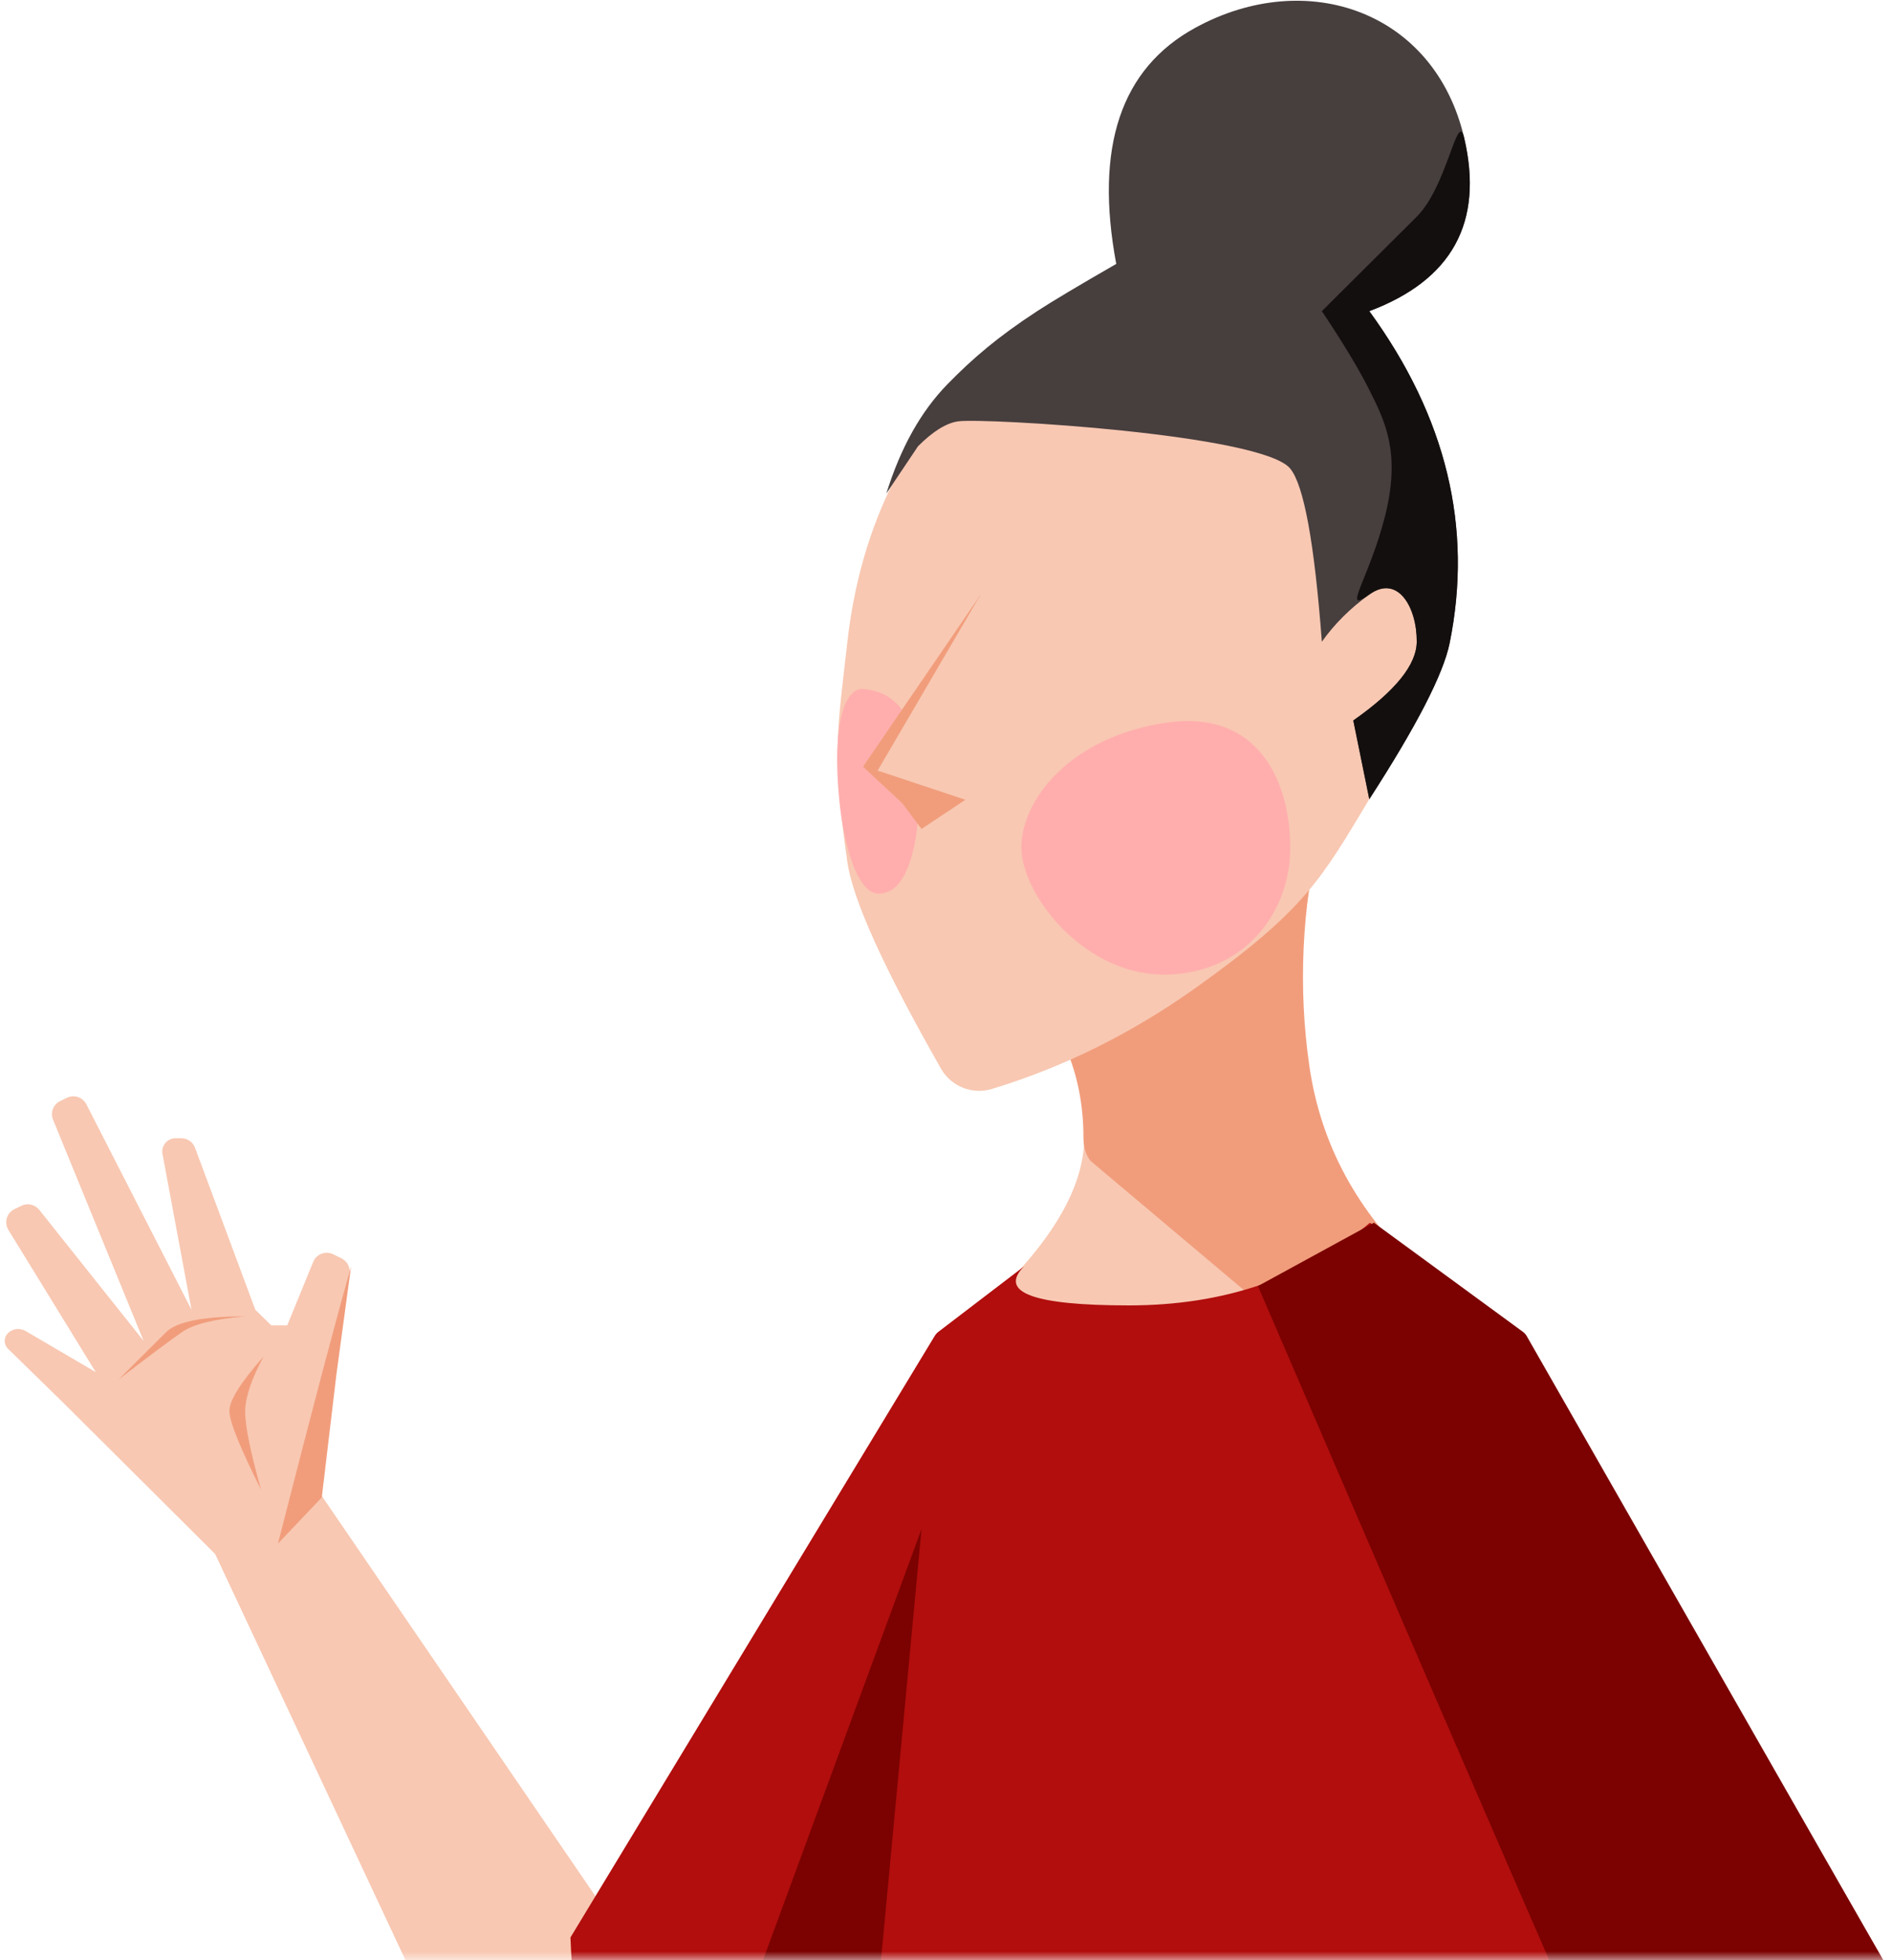
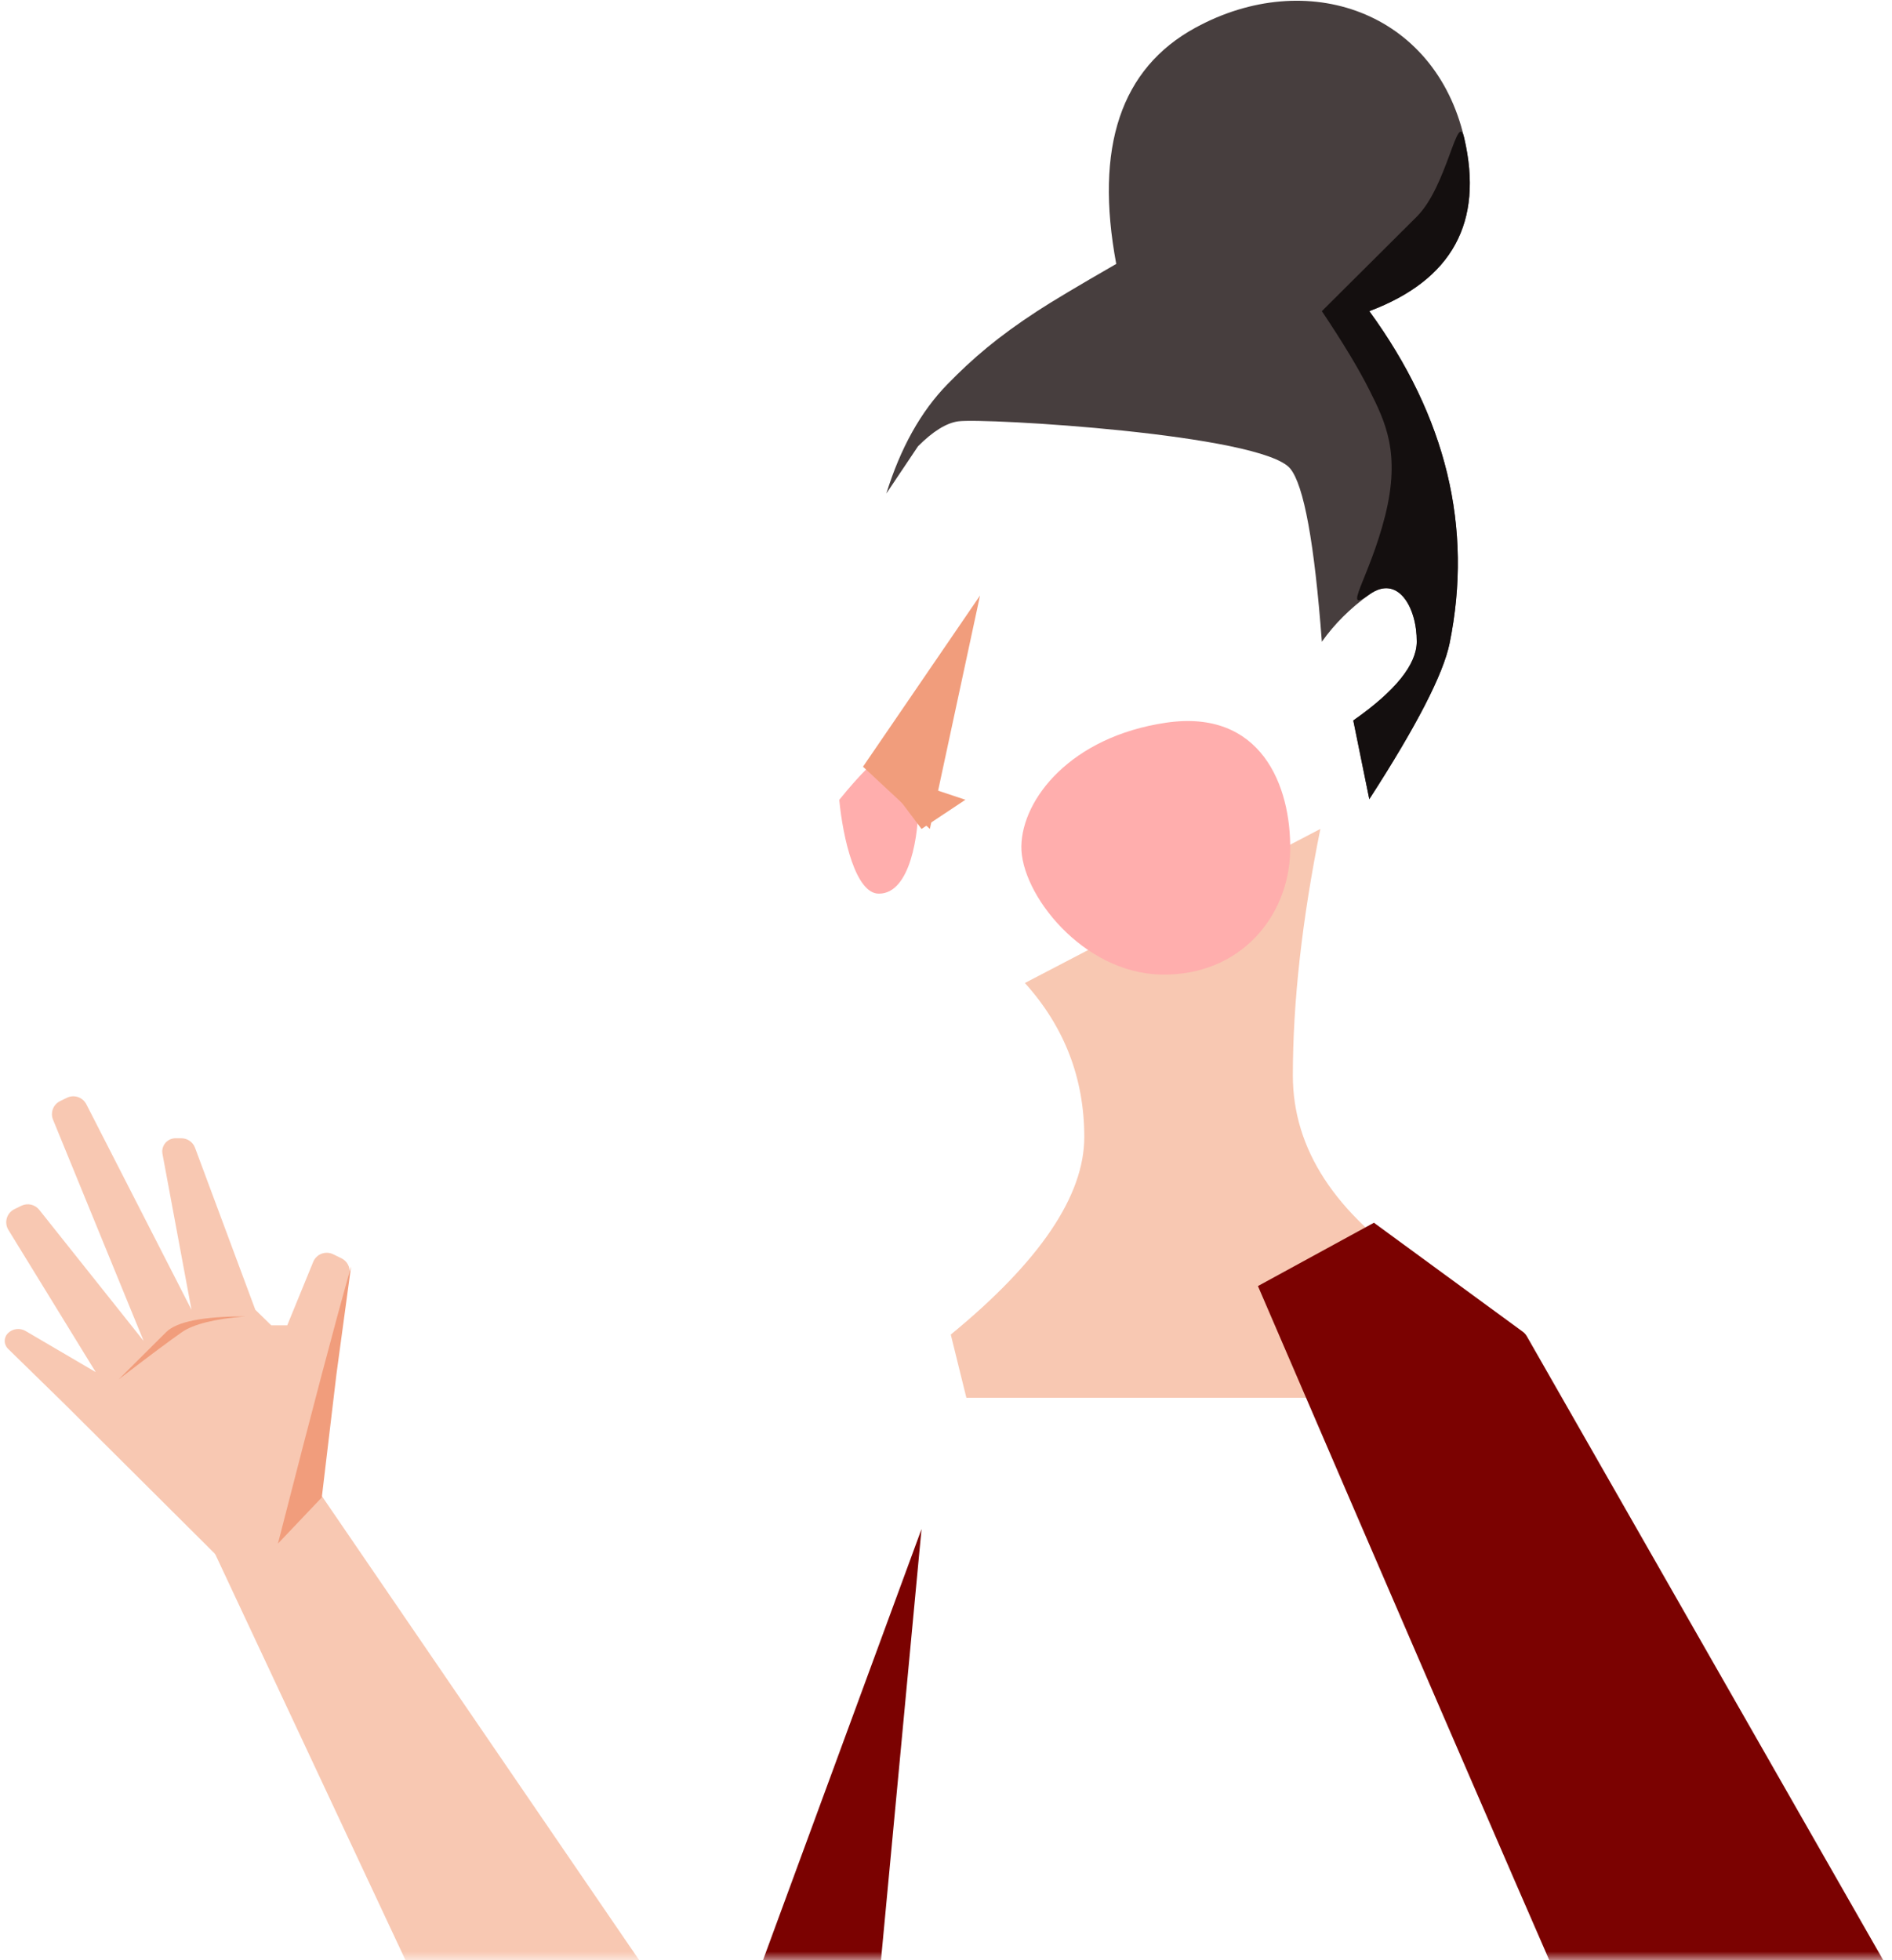
<svg xmlns="http://www.w3.org/2000/svg" xmlns:xlink="http://www.w3.org/1999/xlink" width="111" height="115" viewBox="0 0 111 115">
  <defs>
    <rect id="myself-icon-a" width="120" height="120" x="0" y="0" />
  </defs>
  <g fill="none" fill-rule="evenodd" transform="translate(-6 -5)">
    <mask id="myself-icon-b" fill="#fff">
      <use xlink:href="#myself-icon-a" />
    </mask>
    <g fill-rule="nonzero" mask="url(#myself-icon-b)">
      <g transform="translate(6 4)">
        <path fill="#F8C8B2" d="M60.129,58.674 C62.452,61.256 63.613,64.269 63.613,67.713 C63.613,71.156 61.002,75.019 55.78,79.301 L56.696,83.01 L80.483,83.01 L83.241,75.461 C78.313,72.189 75.849,68.401 75.849,64.097 C75.849,59.793 76.387,54.972 77.463,49.635 L60.129,58.674 Z" />
-         <path fill="#F19D7C" d="M60.071,58.674 C62.399,61.256 63.563,64.269 63.563,67.713 C63.563,68.288 63.699,68.751 63.97,69.103 L80.477,83.01 L83.241,75.461 C79.617,72.088 77.476,68.114 76.817,63.541 C76.159,58.967 76.37,54.332 77.449,49.635 L60.071,58.674 Z" />
-         <path fill="#F8C8B2" d="M66.943,19.251 C62.006,19.953 58.322,21.557 55.891,24.063 C54.193,25.813 50.437,30.625 49.655,38.953 C49.165,44.163 48.84,45.434 49.88,51.883 C50.235,54.081 52.136,58.088 55.584,63.903 L55.584,63.903 C56.197,64.938 57.448,65.409 58.594,65.038 C62.78,63.684 66.721,61.643 70.42,58.915 C76.833,54.184 77.729,52.32 80.431,47.654 C83.134,42.988 80.223,47.633 83.997,39.277 C86.513,33.707 80.828,27.031 66.943,19.251 Z" transform="rotate(1 66.884 42.207)" />
        <path fill="#473E3E" d="M65.352,16.548 C63.131,17.878 61.601,18.829 60.762,19.399 C58.483,20.947 57.05,22.212 55.565,23.788 C54.042,25.405 52.887,27.56 52.101,30.253 L53.005,28.852 L53.909,27.45 C54.768,26.558 55.544,26.057 56.236,25.945 C57.728,25.705 74.071,26.382 75.767,28.376 C76.586,29.339 77.264,32.715 77.8,38.502 C78.519,37.447 79.431,36.507 80.534,35.683 C82.19,34.447 83.344,36.388 83.366,38.405 C83.381,39.75 82.167,41.311 79.724,43.088 L80.744,47.689 C83.442,43.351 84.959,40.274 85.295,38.458 C86.557,31.65 84.873,25.184 80.244,19.059 C85.074,17.148 86.87,13.729 85.633,8.803 C83.778,1.414 76.244,-1.082 69.749,2.614 C65.419,5.077 63.953,9.722 65.352,16.548 Z" transform="rotate(1 69.056 24.306)" />
        <path fill="#140F0F" d="M80.257,23.898 C81.217,25.729 82.177,27.56 81.314,31.27 C80.451,34.98 78.812,37.14 80.467,35.904 C82.122,34.668 83.277,36.609 83.299,38.626 C83.313,39.971 82.099,41.532 79.657,43.309 L80.677,47.91 C83.374,43.572 84.891,40.495 85.228,38.679 C86.489,31.871 84.806,25.405 80.177,19.28 C85.006,17.369 86.803,13.95 85.566,9.024 C85.142,7.334 84.635,11.864 82.863,13.69 C81.682,14.908 79.859,16.787 77.394,19.329 C78.663,21.154 79.617,22.677 80.257,23.898 Z" transform="rotate(1 81.669 28.281)" />
        <path fill="#FFAEAD" d="M68.271,58.173 C72.91,58.172 75.695,54.608 75.695,50.782 C75.695,46.956 73.84,42.469 68.272,43.394 C62.705,44.318 59.921,48.013 59.921,50.784 C59.921,53.555 63.632,58.173 68.271,58.173 Z" transform="rotate(1 67.808 50.722)" />
-         <path fill="#FFAEAD" d="M51.564,53.432 C52.934,53.432 53.622,50.144 53.801,47.889 C54.17,43.224 53.289,41.307 52.282,41.41 C48.675,41.777 49.165,46.331 49.165,48.124 C49.165,49.917 49.709,53.464 51.564,53.432 Z" transform="scale(-1 1) rotate(1 0 -5855.569)" />
+         <path fill="#FFAEAD" d="M51.564,53.432 C52.934,53.432 53.622,50.144 53.801,47.889 C48.675,41.777 49.165,46.331 49.165,48.124 C49.165,49.917 49.709,53.464 51.564,53.432 Z" transform="scale(-1 1) rotate(1 0 -5855.569)" />
        <polygon fill="#F19D7C" points="57.496 35.942 50.631 45.983 54.554 49.635" />
-         <polygon fill="#F8C8B2" points="57.496 35.942 51.489 46.212 54.922 50.49" />
        <polygon fill="#F19D7C" points="54.064 49.635 51.489 46.212 56.638 47.923" />
        <path fill="#F8C8B2" d="M37.759,116.385 L18.45,88.144 L12.014,90.877 L23.967,116.385 C29.715,127.795 33.454,133.5 35.184,133.5 C35.79,133.5 40.503,131.39 46.34,124.942 C47.626,123.523 49.342,120.67 51.489,116.385 L37.759,116.385 Z M116.709,151.471 L108.128,118.096 L97.83,131.788 L110.702,154.038 C110.702,162.596 110.988,166.875 111.56,166.875 C111.786,166.875 112.213,167.172 112.418,166.875 C112.994,166.042 114.094,162.283 114.135,162.596 C114.257,163.544 115.061,166.87 114.993,169.442 C114.834,175.437 114.825,180.265 118.426,176.288 C120.354,174.159 121,171.557 121,164.308 C121,159.475 119.57,155.196 116.709,151.471 Z" />
        <path fill="#F8C8B2" d="M19.548,74.589 L20.034,74.827 C20.369,74.99 20.559,75.351 20.505,75.719 L19.66,81.505 L18.723,88.823 L15.915,91.567 L12.872,92.423 L3.745,83.334 L0.468,80.132 C0.215,79.885 0.211,79.479 0.459,79.227 C0.462,79.224 0.465,79.221 0.468,79.218 C0.744,78.948 1.168,78.896 1.501,79.092 L5.617,81.505 L0.492,73.159 C0.245,72.755 0.372,72.229 0.776,71.982 C0.799,71.968 0.822,71.955 0.847,71.943 L1.252,71.745 C1.614,71.568 2.051,71.666 2.302,71.981 L8.426,79.675 L3.111,66.693 C2.941,66.277 3.123,65.8 3.528,65.602 L3.923,65.409 C4.343,65.203 4.852,65.372 5.065,65.788 L11.234,77.845 L9.532,68.701 C9.454,68.279 9.733,67.874 10.156,67.796 C10.203,67.787 10.25,67.783 10.298,67.783 L10.637,67.783 C10.996,67.783 11.317,68.005 11.442,68.341 L14.979,77.845 L15.915,78.76 L16.851,78.76 L18.376,75.034 C18.555,74.597 19.056,74.387 19.495,74.566 C19.513,74.573 19.531,74.581 19.548,74.589 Z" />
-         <path fill="#B10E0D" d="M60.071,75.308 C58.575,76.829 60.629,77.59 66.233,77.59 C71.837,77.59 76.55,75.973 80.372,72.74 L89.172,79.133 C89.269,79.204 89.351,79.295 89.411,79.399 L110.702,116.385 C112.065,118.917 112.637,120.344 112.418,120.663 C107.033,128.539 100.285,131.209 97.607,134.298 C87.682,145.747 78.316,151.471 69.511,151.471 C56.924,151.471 50.917,140.346 51.489,118.096 L45.482,127.51 C40.731,126.655 37.584,125.514 36.043,124.087 C34.501,122.659 33.643,119.521 33.468,114.673 L54.838,79.381 C54.893,79.288 54.966,79.207 55.052,79.141 L60.071,75.308 Z" />
        <path fill="#7B0201" d="M73.801,76.455 L80.605,72.74 L89.337,79.133 C89.434,79.204 89.515,79.295 89.575,79.399 L110.702,116.385 C111.864,118.452 112.436,119.879 112.418,120.663 C112.394,121.748 109.844,124.087 108.986,124.942 C107.373,126.55 103.941,129.403 98.688,133.5 C98.465,133.5 90.169,114.485 73.801,76.455 Z" />
        <polygon fill="#7B0201" points="51.489 118.096 46.34 125.798 44.624 116.385 54.064 90.712" />
        <path fill="#F19D7C" d="M20.596,75.308 L19.738,81.631 L18.879,88.857 L16.305,91.567 C17.351,87.484 18.209,84.172 18.879,81.631 C19.55,79.09 20.122,76.982 20.596,75.308 Z" />
-         <path fill="#F19D7C" d="M13.898,85.954 C13.309,85.774 12.49,84.825 11.439,83.105 C12.481,84.159 13.391,84.813 14.169,85.067 C14.948,85.321 16.51,85.476 18.857,85.53 C16.14,85.993 14.487,86.134 13.898,85.954 Z" transform="rotate(73 15.148 84.568)" />
        <path fill="#F19D7C" d="M10.494,81.38 C9.63,81.257 8.453,80.207 6.964,78.231 C8.165,79.579 9.155,80.382 9.936,80.639 C10.716,80.896 12.198,81.328 14.382,81.935 C12.654,81.689 11.358,81.503 10.494,81.38 Z" transform="rotate(127 10.673 80.083)" />
      </g>
    </g>
  </g>
</svg>